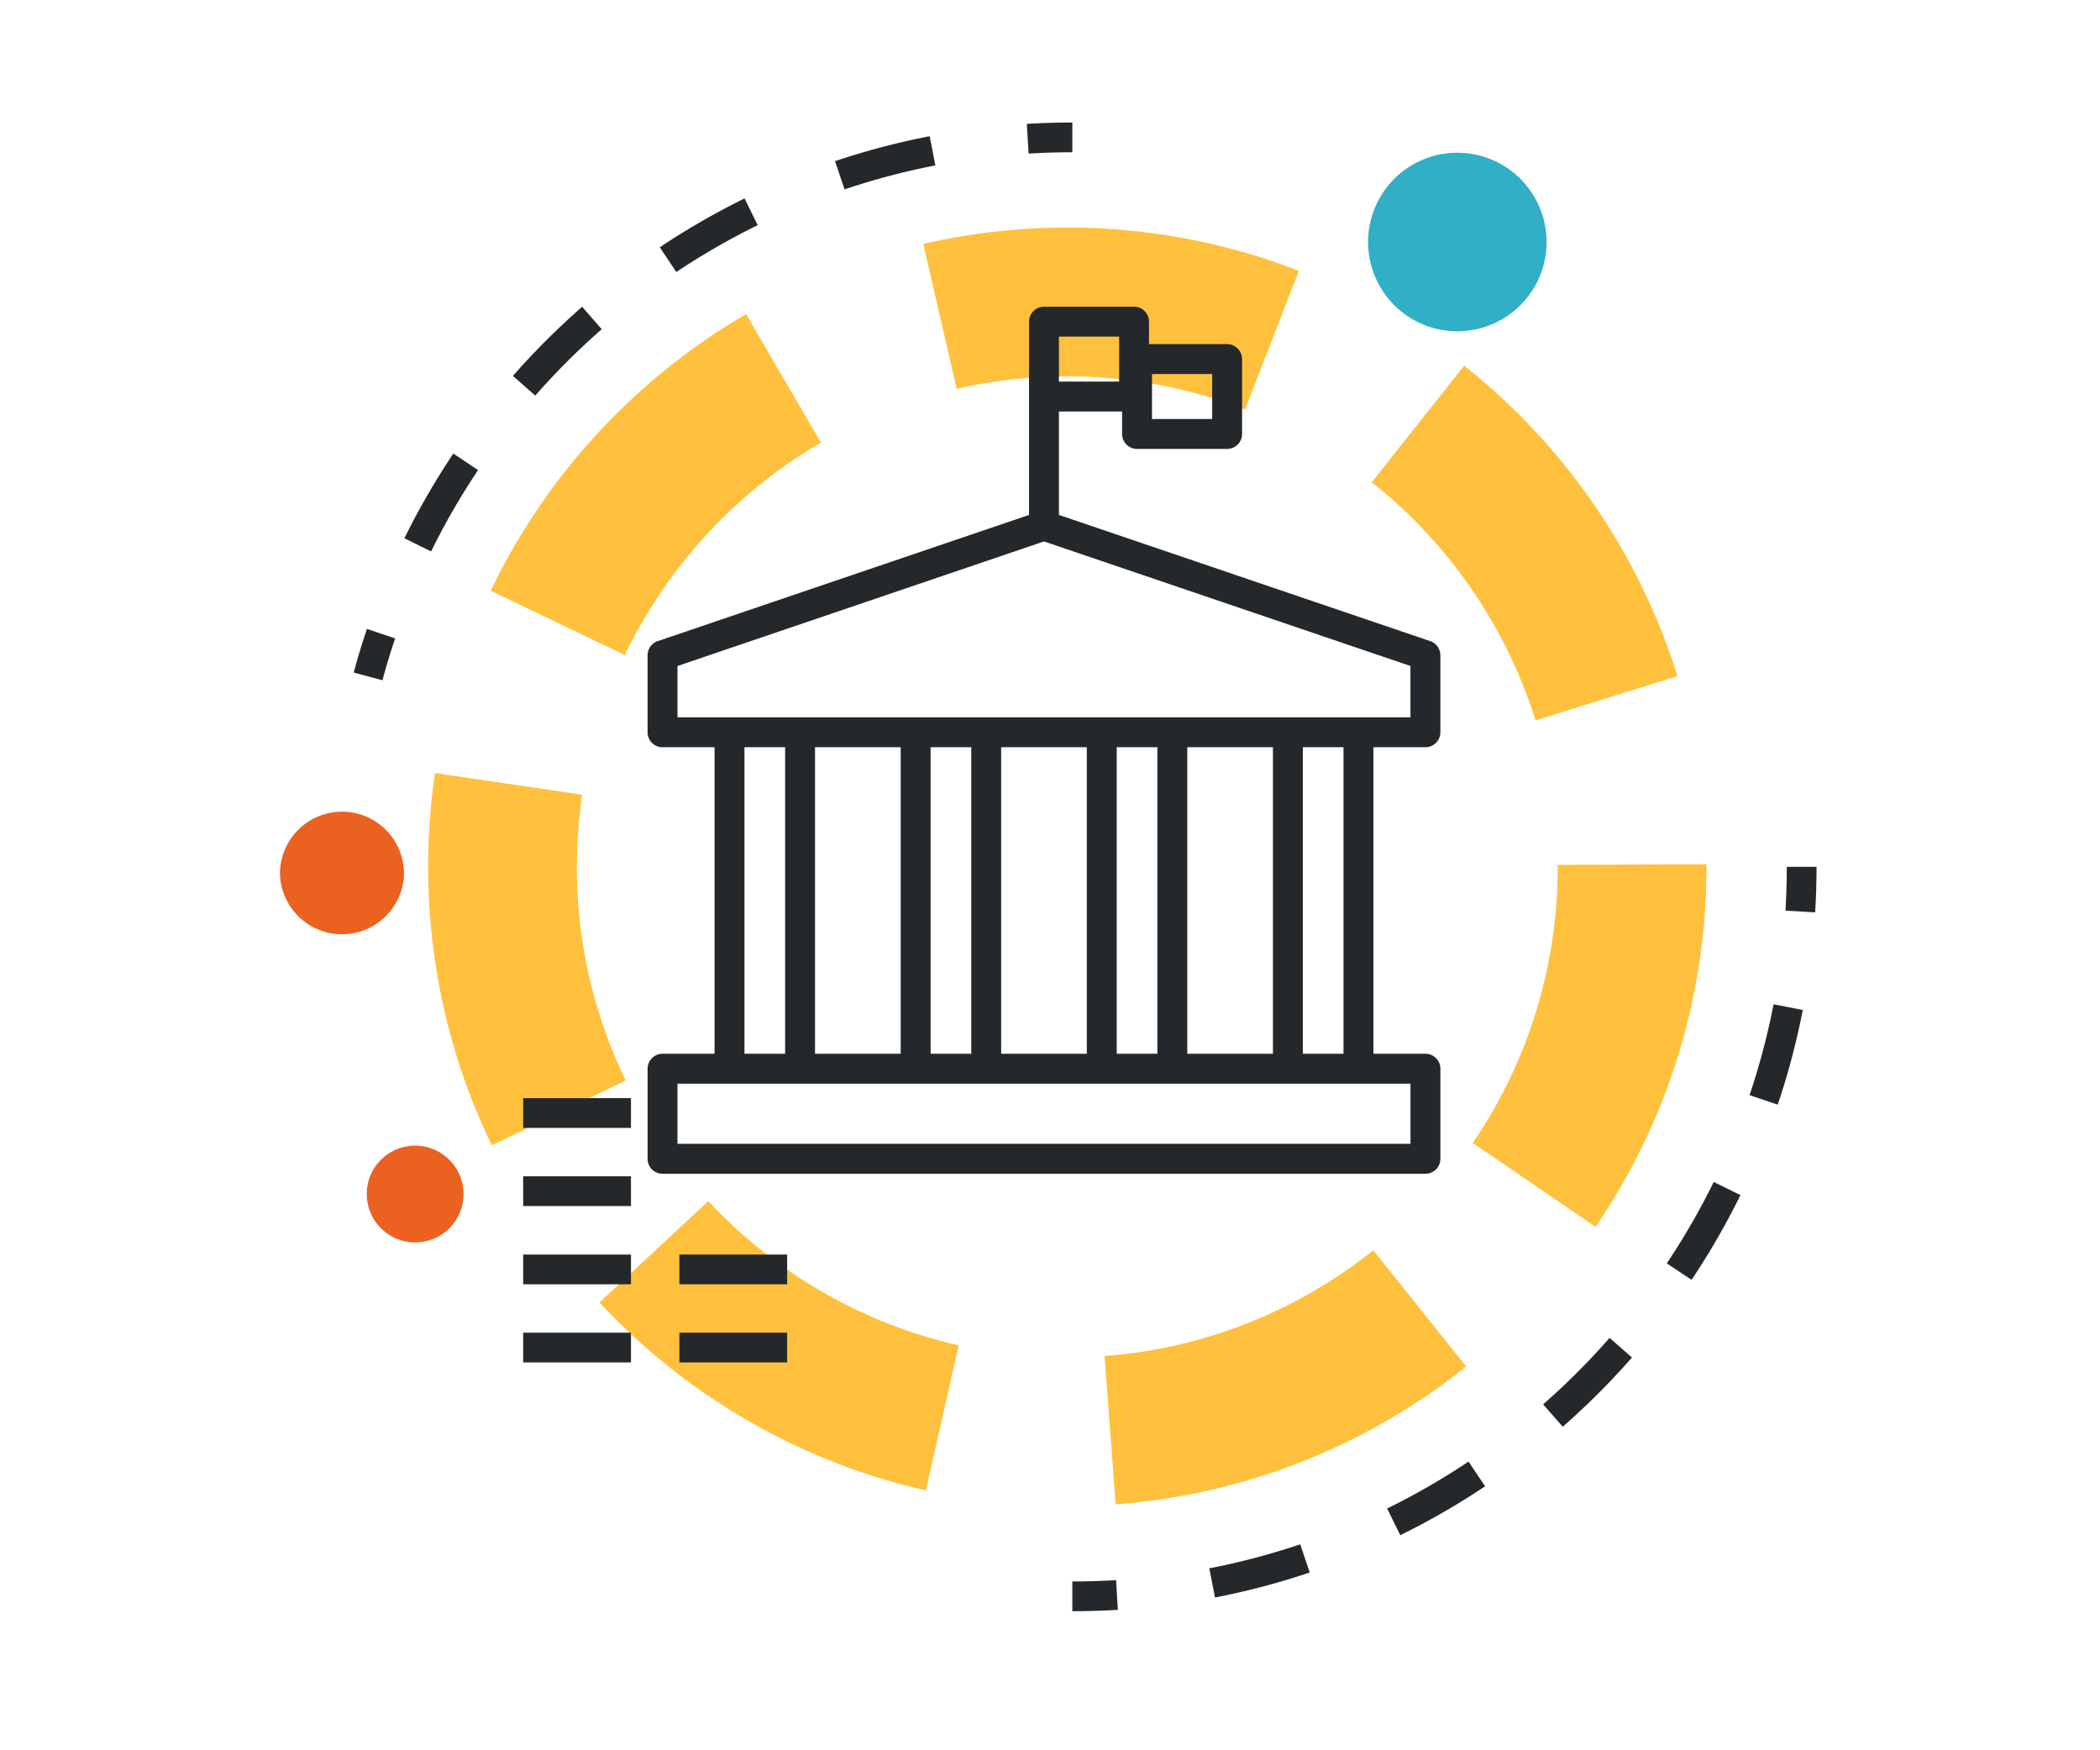
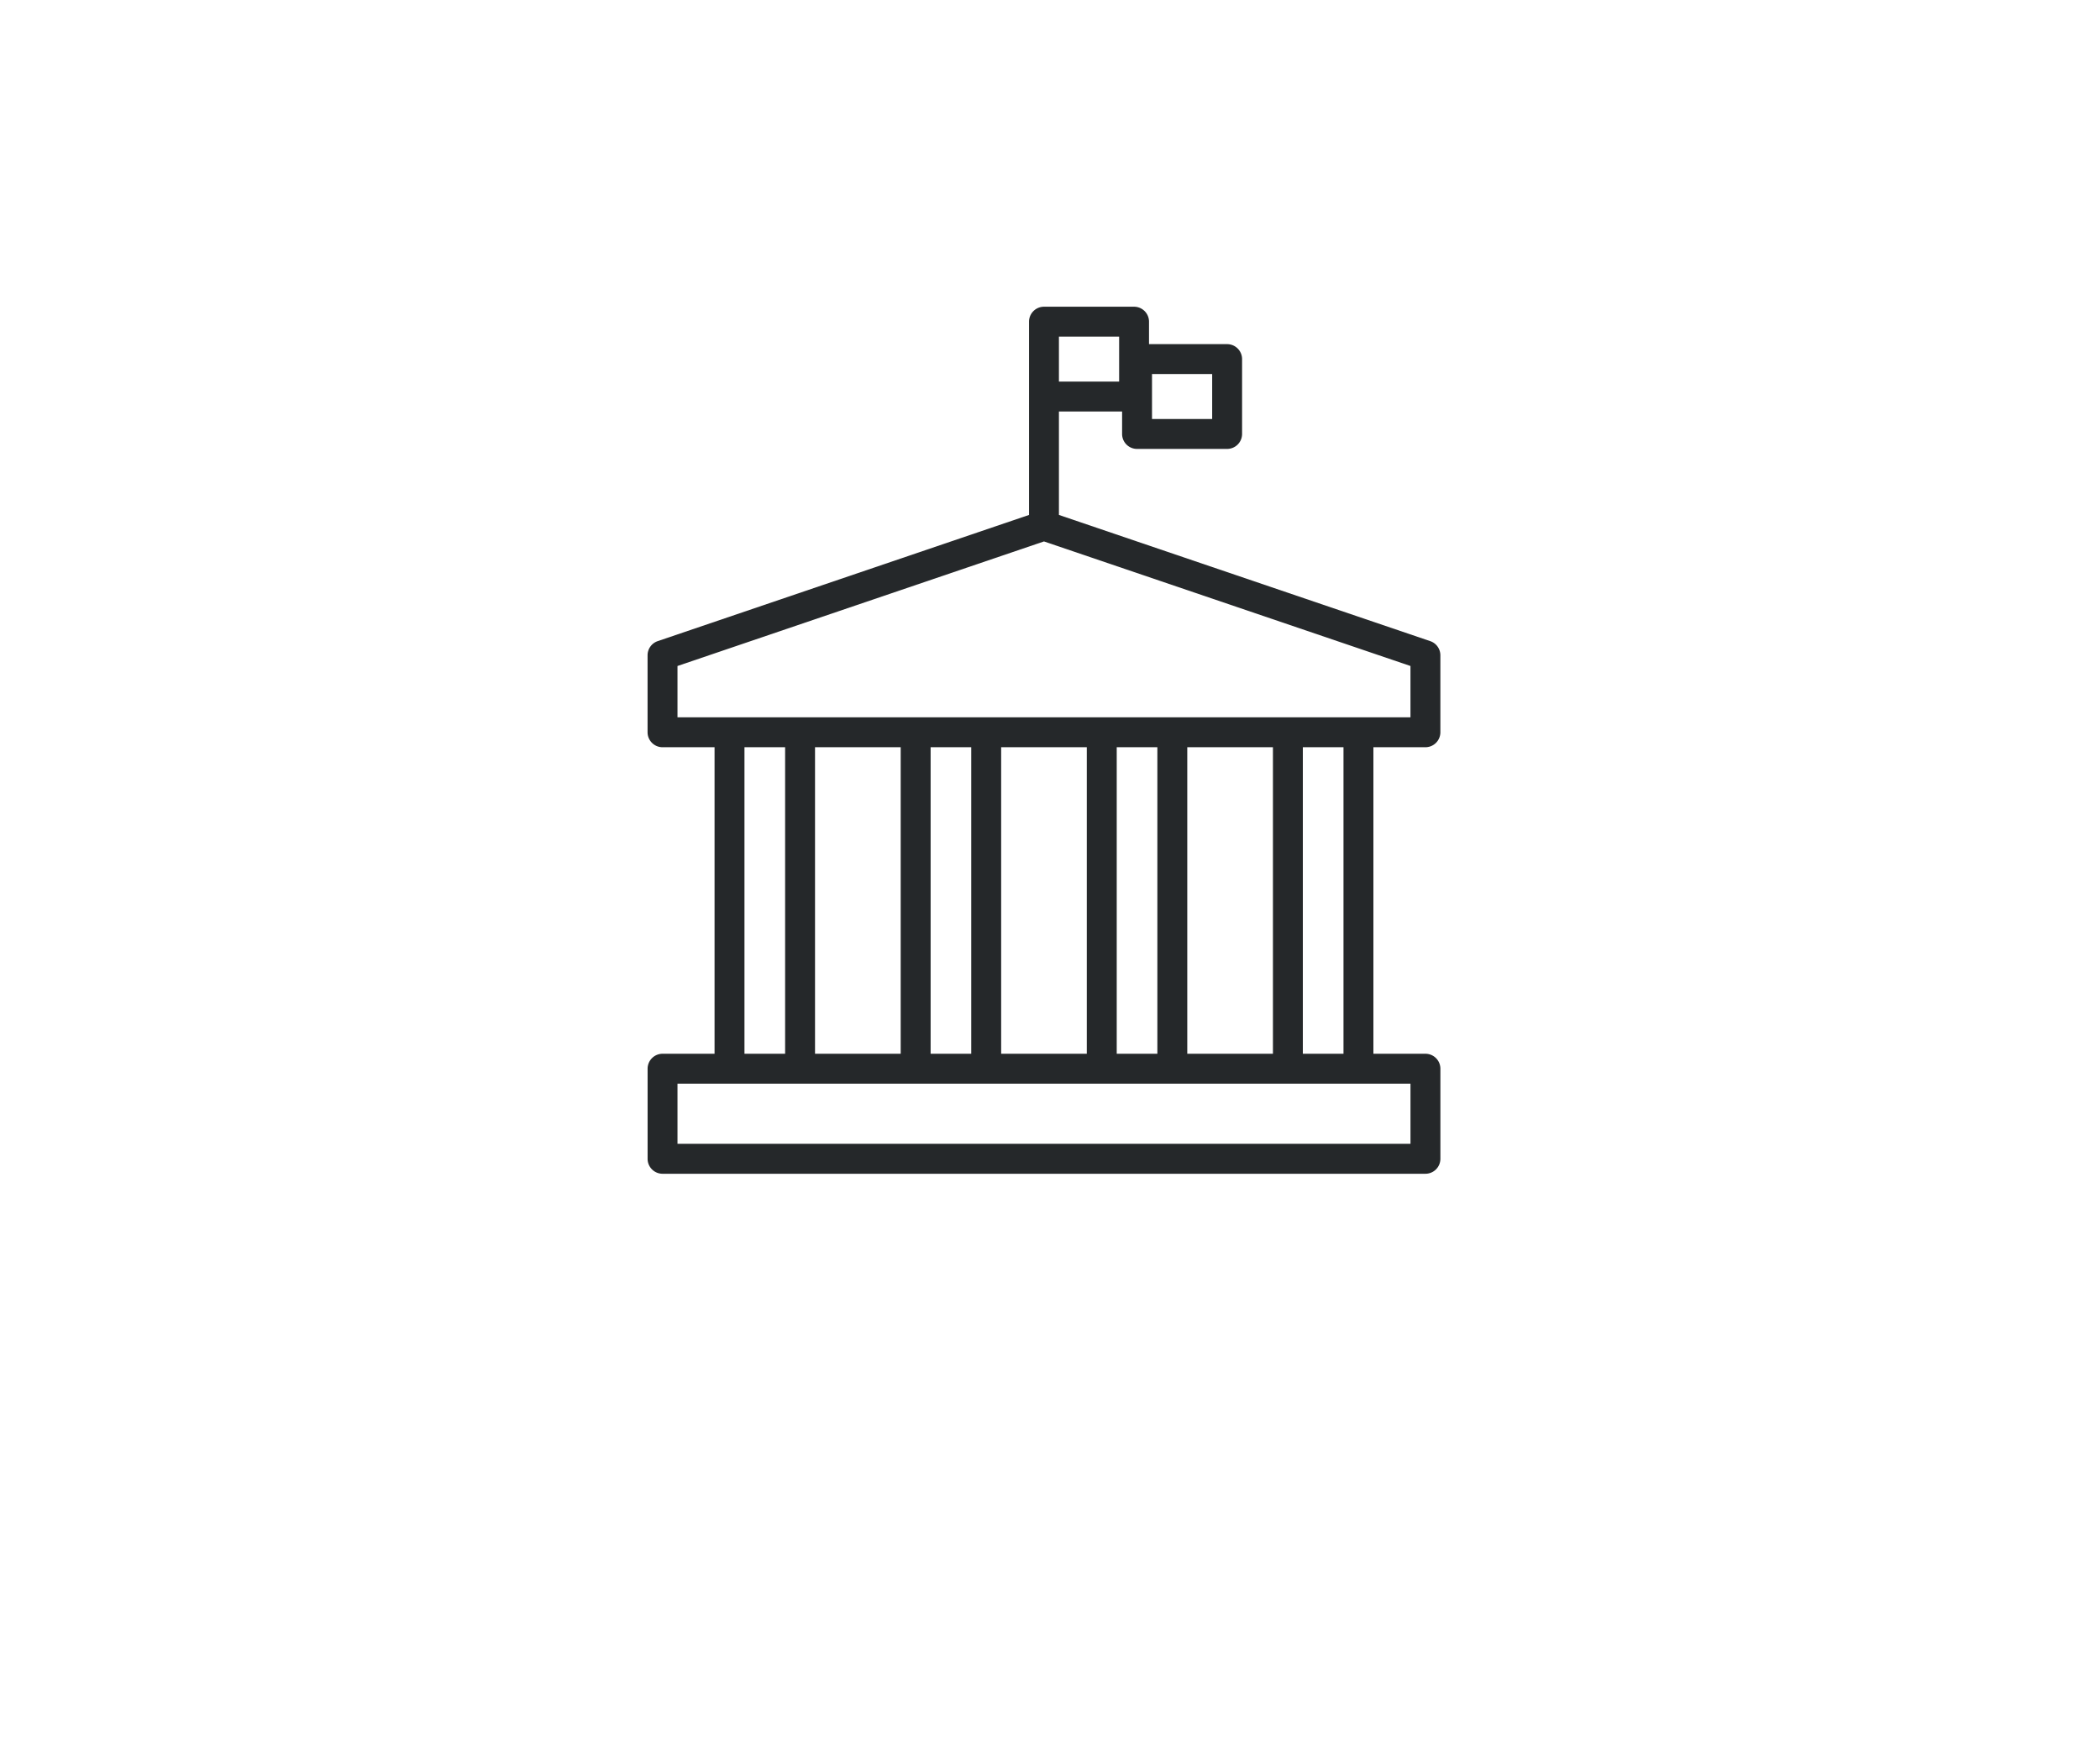
<svg xmlns="http://www.w3.org/2000/svg" width="120" height="100" viewBox="0 0 120 100">
  <g fill="none" fill-rule="evenodd">
    <path d="M0 0h120v100H0z" />
-     <path d="M23.086 49.918a3.544 3.544 0 0 1-7.086 0 3.542 3.542 0 0 1 7.086 0m3.4 18.25a2.764 2.764 0 1 1-5.527-.002 2.764 2.764 0 0 1 5.527.002" fill="#EA6120" />
-     <path d="M78.473 71.43a27.867 27.867 0 0 1-15.356 6.043l.634 8.477a36.383 36.383 0 0 0 20.031-7.88l-5.309-6.64Zm-23.69 5.433a28.004 28.004 0 0 1-14.306-8.243l-6.22 5.792a36.494 36.494 0 0 0 18.65 10.742l1.875-8.29ZM35.755 61.731a27.904 27.904 0 0 1-2.79-12.204c0-1.402.104-2.778.3-4.122l-8.409-1.238a36.94 36.94 0 0 0-.391 5.36c0 5.69 1.307 11.101 3.64 15.91l7.65-3.706Zm-.051-24.303A28.158 28.158 0 0 1 46.913 25.29l-4.28-7.345A36.677 36.677 0 0 0 28.04 33.753l7.666 3.675Zm18.963-15.211a28.11 28.11 0 0 1 6.322-.714c3.593 0 7.008.671 10.153 1.893l3.082-7.921a36.444 36.444 0 0 0-13.234-2.472c-2.826 0-5.583.321-8.232.931l1.91 8.284v-.001Zm23.717 5.336a28.08 28.08 0 0 1 9.36 13.607l8.112-2.533a36.558 36.558 0 0 0-12.192-17.735l-5.28 6.661Zm10.628 21.86v.114a27.877 27.877 0 0 1-4.857 15.776l7.021 4.79a36.393 36.393 0 0 0 6.336-20.566v-.148l-8.5.034Z" fill="#FFC13D" />
-     <path d="M88.376 13.827a5.1 5.1 0 1 1-10.2 0 5.1 5.1 0 0 1 10.2 0" fill="#30AFC7" />
-     <path d="M61.276 7c-.874 0-1.74.027-2.6.078l.101 1.697c.826-.05 1.66-.075 2.5-.075V7m-8.152.782a42.187 42.187 0 0 0-5.408 1.426l.542 1.612a40.551 40.551 0 0 1 5.19-1.37l-.324-1.668Zm-10.578 3.555a42.39 42.39 0 0 0-4.845 2.791l.944 1.413a40.96 40.96 0 0 1 4.65-2.678l-.749-1.526Zm-9.282 6.191a42.744 42.744 0 0 0-3.956 3.95l1.279 1.123a40.801 40.801 0 0 1 3.797-3.793l-1.12-1.28Zm-7.36 8.385a42.652 42.652 0 0 0-2.797 4.84l1.525.753a40.441 40.441 0 0 1 2.684-4.648l-1.413-.945ZM20.97 35.932c-.28.821-.531 1.651-.757 2.492l1.642.443c.217-.808.457-1.604.724-2.389l-1.61-.546m8.927 28.508h6.159v-1.7h-6.16zm0 4.466h6.159v-1.7h-6.16zm0 4.469h6.159v-1.7h-6.16zm0 4.465h6.159v-1.7h-6.16zm8.924-4.465h6.16v-1.7h-6.16zm0 4.465h6.16v-1.7h-6.16zm22.456 14.214c.874 0 1.74-.027 2.601-.078l-.102-1.696c-.828.049-1.66.074-2.499.074v1.7m8.154-.782a42.169 42.169 0 0 0 5.41-1.428l-.54-1.611a40.781 40.781 0 0 1-5.195 1.372l.324 1.667Zm10.585-3.56a42.33 42.33 0 0 0 4.847-2.794l-.945-1.413a40.749 40.749 0 0 1-4.653 2.683l.751 1.525Zm9.286-6.198a42.974 42.974 0 0 0 3.954-3.954l-1.279-1.122a40.856 40.856 0 0 1-3.797 3.798l1.12 1.278h.002Zm7.359-8.39a42.38 42.38 0 0 0 2.793-4.844l-1.525-.75a40.742 40.742 0 0 1-2.682 4.65l1.414.943Zm4.925-10.012a42.202 42.202 0 0 0 1.431-5.408l-1.668-.325a40.92 40.92 0 0 1-1.373 5.19l1.61.543Zm2.138-10.984a43.89 43.89 0 0 0 .079-2.6h-1.7c0 .837-.026 1.672-.075 2.5l1.696.1" fill="#25282A" />
    <path d="M81.453 42.692a.855.855 0 0 0 .854-.855V37.44a.854.854 0 0 0-.58-.81L60.51 29.42v-5.91h3.61v1.284c0 .472.382.854.854.854h5.147a.855.855 0 0 0 .855-.854v-4.278a.855.855 0 0 0-.855-.854h-4.463v-1.284a.855.855 0 0 0-.854-.854h-5.148a.855.855 0 0 0-.854.854V29.42l-21.218 7.21a.854.854 0 0 0-.58.809v4.398c0 .472.384.855.855.855h2.973v17.513H37.86a.855.855 0 0 0-.854.855v5.147c0 .472.383.854.854.854h43.593a.855.855 0 0 0 .855-.854V61.06a.855.855 0 0 0-.855-.855H78.48V42.692h2.974ZM65.829 21.37h3.438v2.569h-3.438V21.37Zm-5.319-2.139h3.44V21.8h-3.44v-2.57Zm-21.796 18.82 20.942-7.117 20.942 7.117v2.931H38.714v-2.931Zm29.13 22.154V42.692h4.895v17.513h-4.895Zm-10.635 0V42.692h4.894v17.513H57.21Zm-10.636 0V42.692h4.895v17.513h-4.895Zm6.604-17.513H55.5v17.513h-2.322V42.692Zm10.636 0h2.322v17.513h-2.322V42.692Zm-21.272 0h2.323v17.513h-2.323V42.692Zm38.057 22.66H38.714v-3.437h41.885v3.438h-.001Zm-3.827-5.147h-2.323V42.692h2.323v17.513Z" fill="#25282A" fill-rule="nonzero" />
  </g>
</svg>